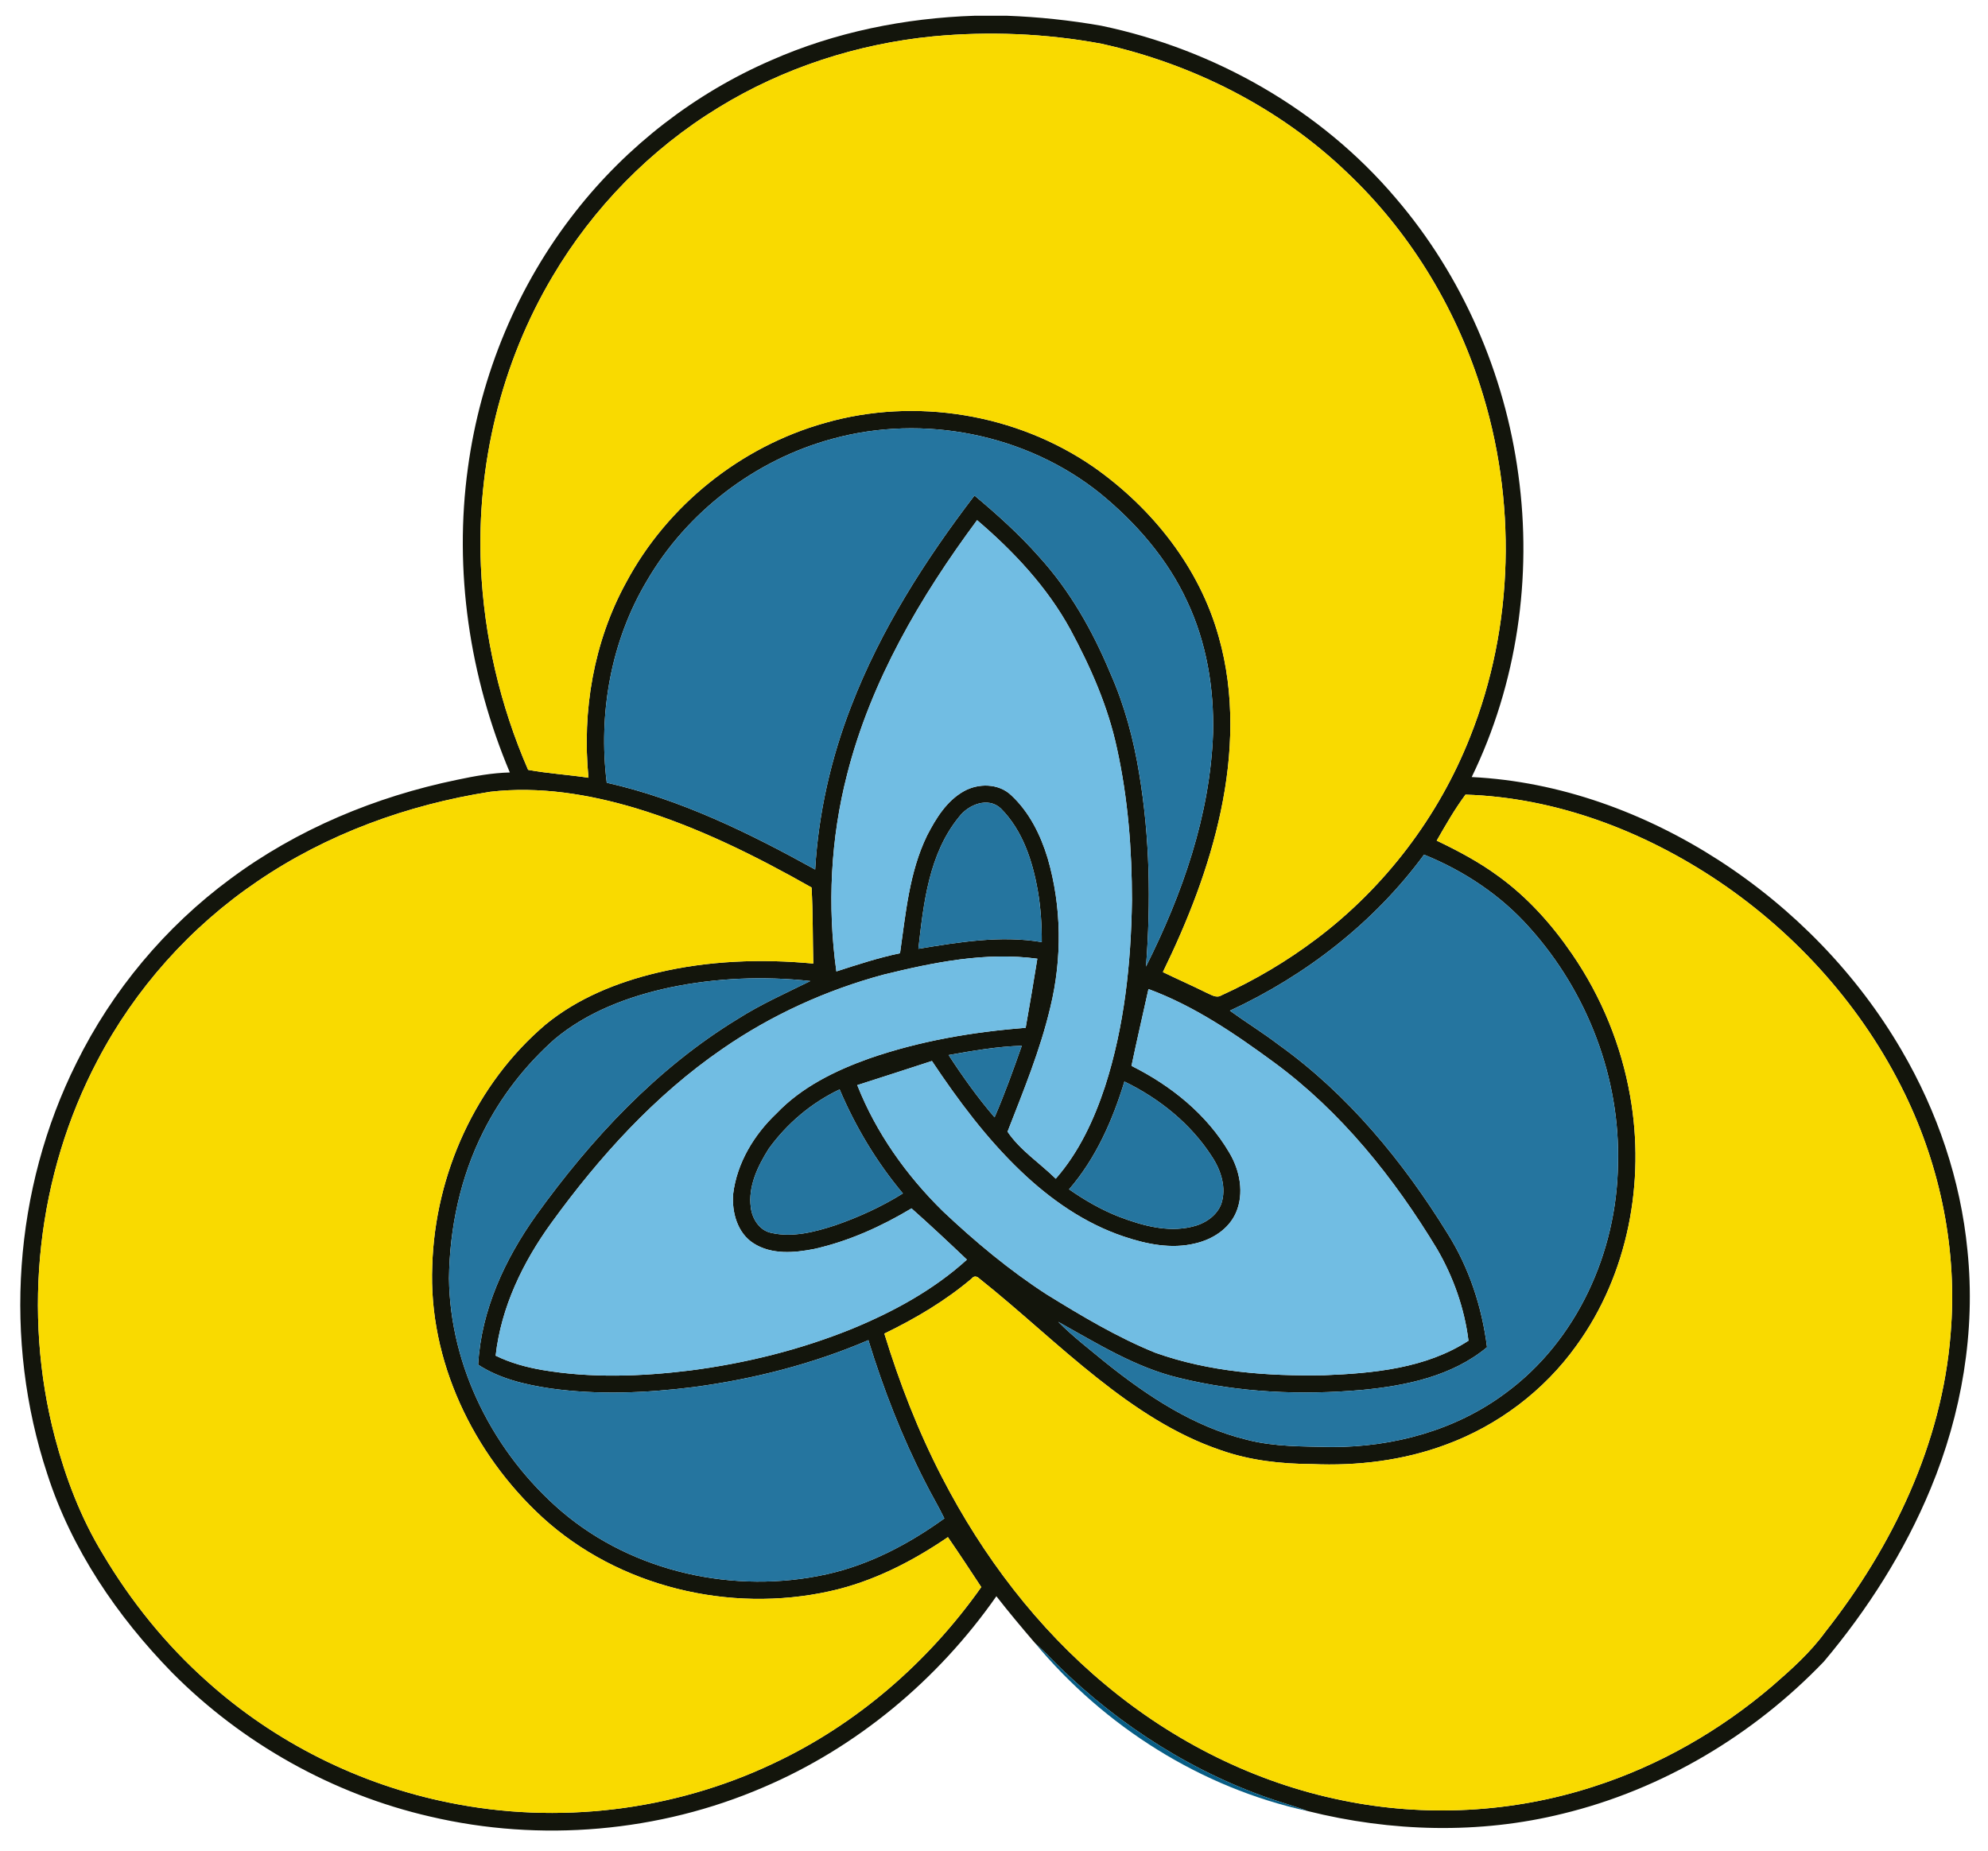
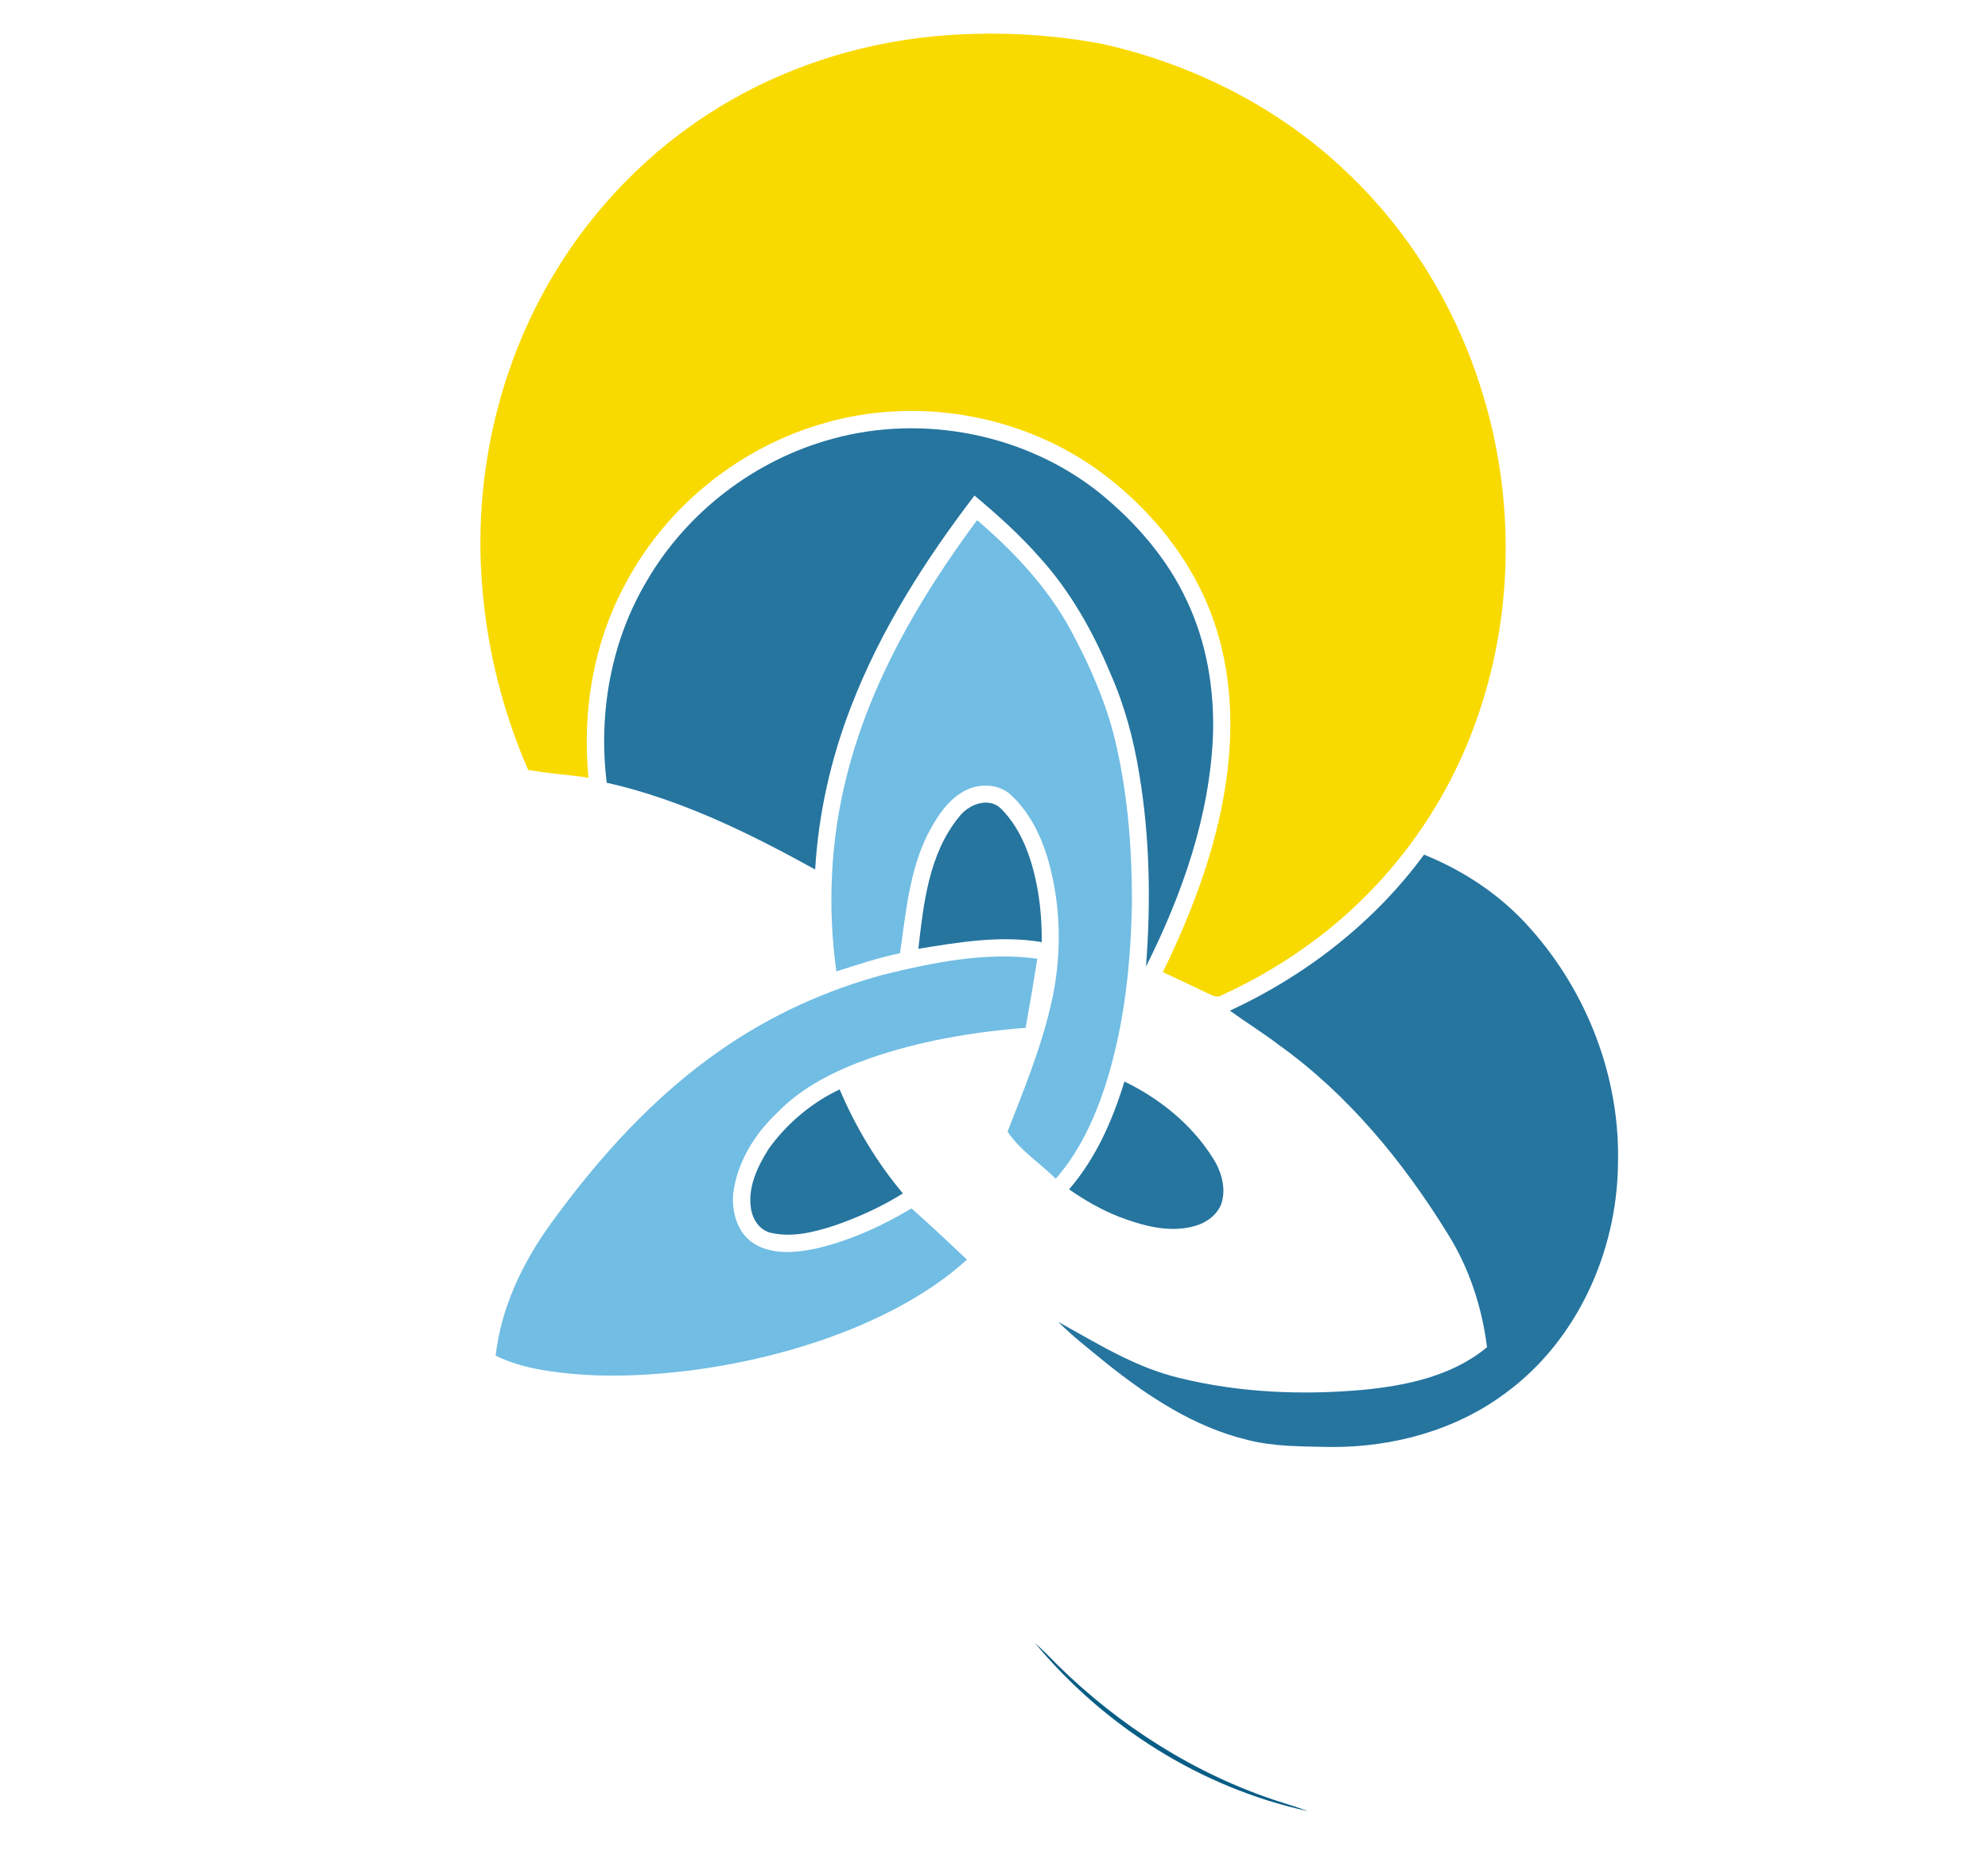
<svg xmlns="http://www.w3.org/2000/svg" xmlns:ns1="http://www.inkscape.org/namespaces/inkscape" xmlns:ns2="http://sodipodi.sourceforge.net/DTD/sodipodi-0.dtd" version="1.1" id="Layer_1" x="0px" y="0px" width="327.715" height="305.143" viewBox="156.183 -11.938 392 365" enable-background="new 156.183 -11.938 795.122 739.023" xml:space="preserve" ns1:version="0.47 r22583" ns2:docname="Irish GG.svg">
  <defs id="defs40">
    <ns1:perspective ns2:type="inkscape:persp3d" ns1:vp_x="0 : 369.51151 : 1" ns1:vp_y="0 : 1000 : 0" ns1:vp_z="795.12201 : 369.51151 : 1" ns1:persp3d-origin="397.561 : 246.341 : 1" id="perspective44" />
  </defs>
  <ns2:namedview pagecolor="#ffffff" bordercolor="#666666" borderopacity="1" objecttolerance="10" gridtolerance="10" guidetolerance="10" ns1:pageopacity="0" ns1:pageshadow="2" ns1:window-width="1440" ns1:window-height="844" id="namedview38" showgrid="false" ns1:zoom="1.2773621" ns1:cx="201.16726" ns1:cy="185.87628" ns1:window-x="-4" ns1:window-y="-4" ns1:window-maximized="1" ns1:current-layer="Layer_1" />
  <g id="XMLID_1_" transform="matrix(0.5,0,0,0.5,76.303,-8.834)">
    <g id="g4">
-       <path d="m 935.66,486.97 c 3.3,31.91 -2.271,64.45 -14.55,94.011 -10.261,24.77 -24.811,47.649 -42.051,68.13 -27.829,29.05 -63.8,50.52 -102.989,60.02 -32.931,8.17 -67.74,7.19 -100.561,-1.02 -5.81,-2.181 -11.81,-3.761 -17.63,-5.9 -32.42,-11.75 -61.729,-31.52 -85.61,-56.31 -1.439,-1.431 -2.939,-2.761 -4.409,-4.141 -5.17,-6.029 -10.28,-12.13 -15.16,-18.39 -23,32.899 -54.97,59.649 -91.98,75.399 -41.05,17.671 -87.77,21.721 -131.27,11.511 -38.43,-8.82 -74.15,-28.851 -101.89,-56.86 -21.63,-22.17 -39.6,-48.59 -49.14,-78.24 -17.47,-52.8 -13.35,-112.399 11.5,-162.18 14.08,-28.53 35.05,-53.63 60.64,-72.53 26.37,-19.62 57.38,-32.5 89.48,-39.12 6.84,-1.45 13.76,-2.72 20.78,-2.89 C 344.95,260.78 338.68,218.89 344.29,178.3 349.25,141.58 363.94,106.15 386.91,77.02 407.13,51.28 433.79,30.63 463.82,17.6 489.09,6.44 516.64,0.9 544.19,0 h 12.62 c 12.45,0.46 24.881,1.77 37.15,3.92 44.71,9.3 86.59,33.06 116.21,67.98 26.29,30.66 43.021,69.17 48.38,109.14 5.561,40.39 -0.53,82.49 -18.399,119.23 34.72,1.72 68.399,14.07 97.479,32.83 29.38,19.01 54.49,44.76 72.11,75.04 14.05,24.06 23.24,51.05 25.92,78.83 z m -6.65,32.99 c 2.78,-32.51 -3.84,-65.59 -18.109,-94.87 -16.41,-33.76 -42.24,-62.69 -73.301,-83.66 -29.489,-19.84 -64.14,-33.09 -99.899,-34.22 -4.26,5.74 -7.811,11.95 -11.351,18.14 8.42,4.03 16.71,8.42 24.25,13.97 11.551,8.34 21.181,19.1 29.19,30.83 11.5,16.75 19.38,35.97 22.86,55.99 6,33.83 -0.86,70.37 -21.2,98.37 -12.74,17.811 -30.97,31.561 -51.521,39.09 -16.79,6.25 -34.89,8.431 -52.729,7.641 -12.181,-0.05 -24.45,-1.4 -35.99,-5.471 -17.94,-6.05 -33.89,-16.699 -48.62,-28.39 -15.96,-12.61 -30.7,-26.67 -46.62,-39.32 -0.88,-0.909 -2.15,-1.14 -2.96,-0.029 -10.41,8.83 -22.24,15.81 -34.49,21.75 5.98,19.51 13.38,38.609 22.77,56.739 16,31 37.51,59.4 64.4,81.74 26.81,22.42 59,38.62 93.319,45.59 32.74,6.771 67.23,4.95 99.05,-5.35 25.94,-8.3 50.011,-22.1 70.69,-39.78 7.49,-6.5 14.95,-13.17 20.81,-21.229 C 906.15,603.75 925.61,563.19 929.01,519.96 z M 797.83,453.05 c 0.979,-34.01 -12.04,-67.91 -34.68,-93.18 -11.32,-12.86 -25.96,-22.59 -41.79,-29 -19.63,26.72 -46.57,47.65 -76.57,61.55 6.32,4.58 12.979,8.68 19.19,13.41 27.359,19.59 49.079,46.02 66.659,74.5 8.511,13.52 13.57,29.01 15.551,44.82 -13.71,11.399 -31.87,15.189 -49.19,16.84 -24.07,2.13 -48.62,1.08 -72.13,-4.71 -17.28,-4.09 -32.45,-13.641 -47.79,-22.15 5.81,5.851 12.39,10.88 18.74,16.12 16.569,13.26 34.85,25.36 55.729,30.42 10.91,2.82 22.26,2.59 33.44,2.84 24.21,0.061 48.85,-6.609 68.399,-21.189 C 781.66,522.66 797.4,487.67 797.83,453.05 z M 739.47,284.55 C 756.981,240.72 757.991,190.82 743.51,146 733.34,114.21 715.33,84.87 691.06,61.9 664.36,36.24 630.12,19 594.07,11.03 572.22,6.98 549.8,6.06 527.7,8.14 c -29.78,2.93 -58.98,12.37 -84.52,28.03 -26.87,16.4 -49.52,39.56 -65.51,66.66 -20.32,34.19 -29.98,74.42 -28.26,114.1 1.18,27.67 7.56,55.12 18.62,80.5 7.82,1.45 15.91,1.92 23.81,3.11 -2.6,-26.38 2.04,-53.64 14.83,-76.99 16.23,-30.44 45.27,-53.66 78.47,-62.96 35.56,-10.2 75.49,-3.64 105.919,17.4 23.091,16.22 41.79,39.67 49.37,67.12 6.33,22.32 5.53,46.16 0.761,68.7 -4.65,22.06 -12.971,43.17 -22.83,63.39 5.689,2.76 11.47,5.3 17.14,8.11 1.83,0.76 3.91,2.31 5.92,1.07 13.3,-6.04 25.94,-13.54 37.6,-22.35 26.92,-20.31 48.07,-48.11 60.45,-79.48 z m -0.59,238.03 c -1.58,-12.74 -5.96,-25.1 -12.399,-36.18 -16.921,-27.99 -37.79,-54.11 -64.29,-73.59 -15.41,-11.32 -31.471,-22.26 -49.511,-28.92 -2.229,10.1 -4.569,20.17 -6.699,30.3 15.529,7.73 29.71,19.11 38.569,34.21 4.19,7 5.99,16.081 2.601,23.76 -2.83,6.42 -9.29,10.49 -15.94,12.03 -9.46,2.35 -19.32,0.329 -28.37,-2.73 -15.359,-5.17 -28.91,-14.65 -40.55,-25.79 -13.49,-12.88 -24.69,-27.93 -35.01,-43.41 -9.81,3.19 -19.62,6.39 -29.44,9.52 7.39,18.77 19.34,35.56 33.69,49.67 12.74,12.04 26.27,23.34 41.01,32.88 13.8,8.51 27.82,16.92 42.89,23.02 21.25,7.561 44.12,9.261 66.521,8.86 19.528,-0.78 40.118,-2.7 56.928,-13.63 z M 641.4,468.61 c 2.1,-6.311 -0.091,-13.16 -3.601,-18.51 -8.31,-13.01 -20.8,-23.06 -34.609,-29.74 -4.66,15.29 -11.271,30.33 -21.83,42.52 6.17,4.3 12.729,8.09 19.75,10.83 9.04,3.43 18.979,6.24 28.659,3.95 4.921,-1.1 9.791,-4.16 11.631,-9.05 z m -3.25,-185.59 c 0.43,-17.81 -2.591,-35.88 -10.221,-52.05 -7.739,-16.77 -20.14,-31.01 -34.359,-42.63 -29.13,-23.37 -69.61,-31.35 -105.55,-21.47 -30.4,8.25 -57.27,28.73 -73.13,55.96 -14.2,23.76 -19.25,52.34 -15.85,79.68 29.14,6.55 56.19,19.85 82.19,34.23 1.29,-22.01 6.2,-43.76 14.17,-64.31 11.6,-30.14 29.12,-57.62 48.66,-83.19 8.99,7.52 17.75,15.39 25.51,24.19 12.17,13.36 21.149,29.3 28.069,45.91 5.591,12.62 9.19,26.04 11.391,39.64 4.21,25.1 4.62,50.71 2.67,76.04 14.36,-28.62 25.29,-59.73 26.45,-92 z m -31.99,65.99 c 0.01,-20.12 -1.561,-40.31 -5.891,-59.98 -3.52,-16.53 -10.409,-32.13 -18.39,-46.95 -9.149,-16.73 -22.37,-30.83 -36.79,-43.13 -22.42,30.23 -41.9,63.47 -51.24,100.21 -6.53,25.31 -7.86,51.89 -4.25,77.77 8.28,-2.67 16.56,-5.39 25.1,-7.17 2.25,-15.67 3.63,-31.93 10.64,-46.37 3.49,-6.77 7.74,-13.75 14.59,-17.56 5.73,-3.19 13.669,-3.1 18.589,1.59 7.131,6.6 11.601,15.62 14.391,24.81 5.57,19.06 5.75,39.58 1.07,58.84 -3.971,16.89 -10.62,32.97 -16.881,49.08 4.98,7.36 12.721,12.35 19.011,18.541 9.159,-10.431 15.09,-23.24 19.42,-36.32 C 603.16,398.72 605.8,373.76 606.16,349.01 z m -35.56,16.36 c 0.021,-6.82 -0.409,-13.64 -1.58,-20.36 -2.069,-11.71 -5.989,-23.76 -14.569,-32.36 -5.01,-4.71 -12.84,-1.51 -16.48,3.34 -11.9,14.53 -13.99,34.03 -16.04,52.02 16.029,-2.62 32.449,-5.38 48.669,-2.64 z m -6.36,33.81 c 1.6,-9.07 3.16,-18.16 4.609,-27.26 -20.35,-2.75 -40.879,1.43 -60.59,6.27 -22.68,6.1 -44.36,15.97 -63.68,29.35 -26.6,18.29 -48.52,42.56 -67.38,68.57 -11.2,15.449 -19.83,33.229 -21.97,52.38 5.77,2.83 12.01,4.54 18.33,5.64 19.27,3.28 39.02,2.58 58.35,0.2 21.85,-2.82 43.43,-8.16 63.87,-16.44 16.33,-6.739 32.16,-15.34 45.3,-27.279 -7.19,-6.841 -14.43,-13.62 -21.85,-20.21 -11.9,7.13 -24.74,12.939 -38.32,15.989 -7.89,1.57 -16.87,2.33 -23.97,-2.21 -6.4,-4.06 -8.63,-12.3 -8.05,-19.489 1.5,-12.24 8.25,-23.371 17.1,-31.75 9.92,-10.41 23.14,-16.88 36.52,-21.66 C 522.39,404.37 543.3,400.8 564.24,399.18 z m -12.26,35.31 c 4.01,-9.24 7.399,-18.74 10.739,-28.23 -9.71,0.28 -19.32,1.96 -28.86,3.66 5.551,8.52 11.481,16.84 18.121,24.57 z m -5.24,185.27 c -4.34,-6.6 -8.68,-13.2 -13.16,-19.7 -14.17,9.681 -29.75,17.641 -46.61,21.341 -39.47,8.729 -83.22,-1.66 -113.27,-29.101 -27.34,-25.09 -45.03,-61.859 -43.47,-99.34 1.1,-36.03 17.13,-71.72 44.76,-95.14 12.63,-10.34 28.13,-16.59 43.89,-20.36 20.13,-4.79 41.05,-5.56 61.61,-3.63 -0.25,-10 -0.11,-20.01 -0.68,-30 -22.04,-12.49 -44.91,-23.88 -69.23,-31.24 -18.57,-5.56 -38.19,-8.77 -57.56,-6.5 -32.57,5.11 -64.38,16.66 -91.7,35.29 -26.42,17.88 -48.31,42.39 -63.1,70.66 -23.83,45.19 -29.75,99.34 -16.79,148.71 4.25,16.08 10.23,31.81 18.92,46.04 11.04,18.57 24.74,35.61 40.88,50 26.85,24.19 60.31,40.91 95.74,48 42.73,8.7 88.19,3.28 127.61,-15.4 32.94,-15.4 61.23,-39.99 82.16,-69.63 z m -14.55,-27.07 c -2.36,-4.87 -5.16,-9.511 -7.58,-14.351 -9.17,-17.92 -16.48,-36.74 -22.39,-55.97 -22.03,9.439 -45.47,15.41 -69.21,18.54 -18.59,2.32 -37.5,3.1 -56.11,0.51 -9.94,-1.479 -20.04,-3.82 -28.57,-9.37 1.18,-21.47 10.53,-41.6 22.85,-58.899 21.69,-30.141 47.58,-57.98 79.48,-77.44 9.12,-5.81 19.01,-10.2 28.67,-14.98 -18.44,-2.02 -37.23,-1.25 -55.41,2.54 -16.3,3.5 -32.5,9.58 -45.43,20.37 -11.58,10.29 -21.27,22.74 -28.19,36.61 -8.96,17.84 -13.23,37.83 -13.47,57.73 0.4,35.189 17.84,69.14 44.35,91.89 28.36,24.189 68.42,32.83 104.57,24.84 16.91,-3.72 32.47,-11.96 46.44,-22.02 z M 489.17,477.06 c 9.29,-3.229 18.31,-7.34 26.66,-12.56 -10.33,-12.34 -18.66,-26.22 -24.95,-41.03 -11.13,5.27 -20.78,13.45 -27.97,23.41 -4.32,6.87 -8.2,14.851 -7.05,23.19 0.53,4.42 3.39,9.02 8,9.979 8.5,1.941 17.22,-0.349 25.31,-2.989 z" id="path6" style="fill:#13150c" />
-       <path d="m 910.9,425.09 c 14.27,29.28 20.89,62.36 18.109,94.87 -3.399,43.23 -22.859,83.79 -49.45,117.53 -5.859,8.06 -13.319,14.729 -20.81,21.229 C 838.07,676.4 814,690.2 788.06,698.5 c -31.819,10.3 -66.31,12.12 -99.05,5.35 -34.319,-6.97 -66.51,-23.17 -93.319,-45.59 -26.891,-22.34 -48.4,-50.74 -64.4,-81.74 -9.39,-18.13 -16.79,-37.229 -22.77,-56.739 12.25,-5.94 24.08,-12.92 34.49,-21.75 0.81,-1.11 2.08,-0.88 2.96,0.029 15.919,12.65 30.66,26.71 46.62,39.32 14.73,11.69 30.68,22.34 48.62,28.39 11.54,4.07 23.81,5.421 35.99,5.471 17.84,0.79 35.939,-1.391 52.729,-7.641 20.551,-7.529 38.78,-21.279 51.521,-39.09 20.34,-28 27.2,-64.54 21.2,-98.37 -3.48,-20.02 -11.36,-39.24 -22.86,-55.99 -8.01,-11.73 -17.64,-22.49 -29.19,-30.83 -7.54,-5.55 -15.83,-9.94 -24.25,-13.97 3.54,-6.19 7.091,-12.4 11.351,-18.14 35.76,1.13 70.41,14.38 99.899,34.22 31.059,20.97 56.889,49.9 73.299,83.66 z" id="path8" style="fill:#f9da00" />
      <path d="m 763.15,359.87 c 22.64,25.27 35.659,59.17 34.68,93.18 -0.43,34.62 -16.17,69.61 -44.44,90.271 -19.55,14.58 -44.189,21.25 -68.399,21.189 -11.181,-0.25 -22.53,-0.02 -33.44,-2.84 -20.88,-5.06 -39.16,-17.16 -55.729,-30.42 -6.351,-5.24 -12.931,-10.27 -18.74,-16.12 15.34,8.51 30.51,18.061 47.79,22.15 23.51,5.79 48.06,6.84 72.13,4.71 17.32,-1.65 35.48,-5.44 49.19,-16.84 -1.98,-15.811 -7.04,-31.301 -15.551,-44.82 -17.58,-28.48 -39.3,-54.91 -66.659,-74.5 -6.211,-4.73 -12.87,-8.83 -19.19,-13.41 30,-13.9 56.94,-34.83 76.57,-61.55 15.828,6.41 30.468,16.14 41.788,29 z" id="path10" style="fill:#25759f" />
      <path d="m 743.51,146 c 14.48,44.82 13.471,94.72 -4.04,138.55 -12.38,31.37 -33.529,59.17 -60.45,79.48 -11.659,8.81 -24.3,16.31 -37.6,22.35 -2.01,1.24 -4.09,-0.31 -5.92,-1.07 -5.67,-2.81 -11.45,-5.35 -17.14,-8.11 9.859,-20.22 18.18,-41.33 22.83,-63.39 4.77,-22.54 5.569,-46.38 -0.761,-68.7 -7.58,-27.45 -26.279,-50.9 -49.37,-67.12 -30.43,-21.04 -70.359,-27.6 -105.919,-17.4 -33.2,9.3 -62.24,32.52 -78.47,62.96 -12.79,23.35 -17.43,50.61 -14.83,76.99 -7.9,-1.19 -15.99,-1.66 -23.81,-3.11 -11.06,-25.38 -17.44,-52.83 -18.62,-80.5 -1.72,-39.68 7.94,-79.91 28.26,-114.1 15.99,-27.1 38.64,-50.26 65.51,-66.66 25.54,-15.66 54.74,-25.1 84.52,-28.03 22.1,-2.08 44.52,-1.16 66.37,2.89 36.05,7.97 70.29,25.21 96.99,50.87 24.27,22.97 42.28,52.31 52.45,84.1 z" id="path12" style="fill:#f9da00" />
-       <path d="m 726.48,486.4 c 6.439,11.08 10.819,23.439 12.399,36.18 -16.81,10.93 -37.399,12.85 -56.93,13.63 -22.4,0.4 -45.271,-1.3 -66.521,-8.86 -15.069,-6.1 -29.09,-14.51 -42.89,-23.02 -14.74,-9.54 -28.27,-20.84 -41.01,-32.88 -14.35,-14.11 -26.3,-30.9 -33.69,-49.67 9.82,-3.13 19.63,-6.33 29.44,-9.52 10.32,15.48 21.52,30.53 35.01,43.41 11.64,11.14 25.19,20.62 40.55,25.79 9.05,3.06 18.91,5.08 28.37,2.73 6.65,-1.54 13.11,-5.61 15.94,-12.03 3.39,-7.68 1.59,-16.76 -2.601,-23.76 -8.859,-15.1 -23.04,-26.48 -38.569,-34.21 2.13,-10.13 4.47,-20.2 6.699,-30.3 18.04,6.66 34.101,17.6 49.511,28.92 26.502,19.48 47.372,45.6 64.292,73.59 z" id="path14" style="fill:#71bde3" />
      <path d="m 637.8,450.1 c 3.51,5.35 5.7,12.2 3.601,18.51 -1.841,4.89 -6.71,7.949 -11.631,9.05 -9.68,2.29 -19.619,-0.521 -28.659,-3.95 -7.021,-2.74 -13.58,-6.53 -19.75,-10.83 10.56,-12.19 17.17,-27.23 21.83,-42.52 13.809,6.68 26.299,16.73 34.609,29.74 z" id="path16" style="fill:#25759f" />
      <path d="m 627.93,230.97 c 7.63,16.17 10.65,34.24 10.221,52.05 -1.16,32.27 -12.091,63.38 -26.45,92 1.95,-25.33 1.54,-50.94 -2.67,-76.04 -2.2,-13.6 -5.8,-27.02 -11.391,-39.64 -6.92,-16.61 -15.899,-32.55 -28.069,-45.91 -7.761,-8.8 -16.521,-16.67 -25.51,-24.19 -19.54,25.57 -37.06,53.05 -48.66,83.19 -7.97,20.55 -12.88,42.3 -14.17,64.31 -26,-14.38 -53.05,-27.68 -82.19,-34.23 -3.4,-27.34 1.65,-55.92 15.85,-79.68 15.86,-27.23 42.73,-47.71 73.13,-55.96 35.94,-9.88 76.42,-1.9 105.55,21.47 14.219,11.62 26.619,25.86 34.359,42.63 z" id="path18" style="fill:#25759f" />
      <path d="m 600.27,289.03 c 4.33,19.67 5.9,39.86 5.891,59.98 -0.36,24.75 -3,49.71 -10.63,73.36 -4.33,13.08 -10.261,25.89 -19.42,36.32 -6.29,-6.19 -14.03,-11.181 -19.011,-18.541 6.261,-16.11 12.91,-32.19 16.881,-49.08 4.68,-19.26 4.5,-39.78 -1.07,-58.84 -2.79,-9.19 -7.26,-18.21 -14.391,-24.81 -4.92,-4.69 -12.859,-4.78 -18.589,-1.59 -6.85,3.81 -11.1,10.79 -14.59,17.56 -7.01,14.44 -8.39,30.7 -10.64,46.37 -8.54,1.78 -16.82,4.5 -25.1,7.17 -3.61,-25.88 -2.28,-52.46 4.25,-77.77 9.34,-36.74 28.82,-69.98 51.24,-100.21 14.42,12.3 27.641,26.4 36.79,43.13 7.979,14.821 14.869,30.421 18.389,46.951 z" id="path20" style="fill:#71bde3" />
      <path d="m 572.27,645.9 c 23.881,24.79 53.19,44.56 85.61,56.31 5.82,2.14 11.82,3.72 17.63,5.9 -42.02,-9.12 -80.27,-33.351 -107.649,-66.351 1.469,1.381 2.969,2.711 4.409,4.141 z" id="path22" style="fill:#085d85" />
      <path d="m 569.02,345.01 c 1.171,6.72 1.601,13.54 1.58,20.36 -16.22,-2.74 -32.64,0.02 -48.669,2.64 2.05,-17.99 4.14,-37.49 16.04,-52.02 3.64,-4.85 11.47,-8.05 16.48,-3.34 8.579,8.6 12.499,20.65 14.569,32.36 z" id="path24" style="fill:#25759f" />
      <path d="m 568.85,371.92 c -1.449,9.1 -3.01,18.19 -4.609,27.26 -20.94,1.62 -41.85,5.19 -61.73,12.1 -13.38,4.78 -26.6,11.25 -36.52,21.66 -8.85,8.38 -15.6,19.51 -17.1,31.75 -0.58,7.189 1.65,15.43 8.05,19.489 7.1,4.54 16.08,3.78 23.97,2.21 13.58,-3.05 26.42,-8.859 38.32,-15.989 7.42,6.59 14.66,13.369 21.85,20.21 -13.14,11.939 -28.97,20.54 -45.3,27.279 -20.44,8.28 -42.02,13.62 -63.87,16.44 -19.33,2.38 -39.08,3.08 -58.35,-0.2 -6.32,-1.1 -12.56,-2.81 -18.33,-5.64 2.14,-19.15 10.77,-36.931 21.97,-52.38 18.86,-26.01 40.78,-50.28 67.38,-68.57 19.32,-13.38 41,-23.25 63.68,-29.35 19.709,-4.839 40.239,-9.019 60.589,-6.269 z" id="path26" style="fill:#71bde3" />
-       <path d="m 562.72,406.26 c -3.34,9.49 -6.729,18.99 -10.739,28.23 -6.641,-7.73 -12.57,-16.05 -18.121,-24.57 9.54,-1.7 19.15,-3.38 28.86,-3.66 z" id="path28" style="fill:#25759f" />
-       <path d="m 533.58,600.06 c 4.48,6.5 8.82,13.101 13.16,19.7 -20.93,29.641 -49.22,54.23 -82.16,69.63 -39.42,18.681 -84.88,24.101 -127.61,15.4 -35.43,-7.09 -68.89,-23.81 -95.74,-48 -16.14,-14.39 -29.84,-31.43 -40.88,-50 -8.69,-14.23 -14.67,-29.96 -18.92,-46.04 -12.96,-49.37 -7.04,-103.52 16.79,-148.71 14.79,-28.27 36.68,-52.78 63.1,-70.66 27.32,-18.63 59.13,-30.18 91.7,-35.29 19.37,-2.27 38.99,0.94 57.56,6.5 24.32,7.36 47.19,18.75 69.23,31.24 0.57,9.99 0.43,20 0.68,30 -20.56,-1.93 -41.48,-1.16 -61.61,3.63 -15.76,3.77 -31.26,10.02 -43.89,20.36 -27.63,23.42 -43.66,59.11 -44.76,95.14 -1.56,37.48 16.13,74.25 43.47,99.34 30.05,27.44 73.8,37.83 113.27,29.101 16.86,-3.701 32.44,-11.661 46.61,-21.341 z" id="path30" style="fill:#f9da00" />
-       <path d="m 524.61,578.34 c 2.42,4.84 5.22,9.48 7.58,14.351 -13.97,10.06 -29.53,18.3 -46.44,22.02 -36.15,7.99 -76.21,-0.65 -104.57,-24.84 -26.51,-22.75 -43.95,-56.7 -44.35,-91.89 0.24,-19.9 4.51,-39.891 13.47,-57.73 6.92,-13.87 16.61,-26.32 28.19,-36.61 12.93,-10.79 29.13,-16.87 45.43,-20.37 18.18,-3.79 36.97,-4.56 55.41,-2.54 -9.66,4.78 -19.55,9.17 -28.67,14.98 -31.9,19.46 -57.79,47.3 -79.48,77.44 -12.32,17.3 -21.67,37.43 -22.85,58.899 8.53,5.55 18.63,7.891 28.57,9.37 18.61,2.59 37.52,1.811 56.11,-0.51 23.74,-3.13 47.18,-9.101 69.21,-18.54 5.91,19.23 13.22,38.05 22.39,55.97 z" id="path32" style="fill:#25759f" />
+       <path d="m 562.72,406.26 z" id="path28" style="fill:#25759f" />
      <path d="m 515.83,464.5 c -8.35,5.22 -17.37,9.33 -26.66,12.56 -8.09,2.641 -16.81,4.931 -25.31,2.99 -4.61,-0.96 -7.47,-5.56 -8,-9.979 -1.15,-8.34 2.73,-16.32 7.05,-23.19 7.19,-9.96 16.84,-18.14 27.97,-23.41 6.29,14.809 14.62,28.689 24.95,41.029 z" id="path34" style="fill:#25759f" />
    </g>
    <g id="g36">
	</g>
  </g>
</svg>